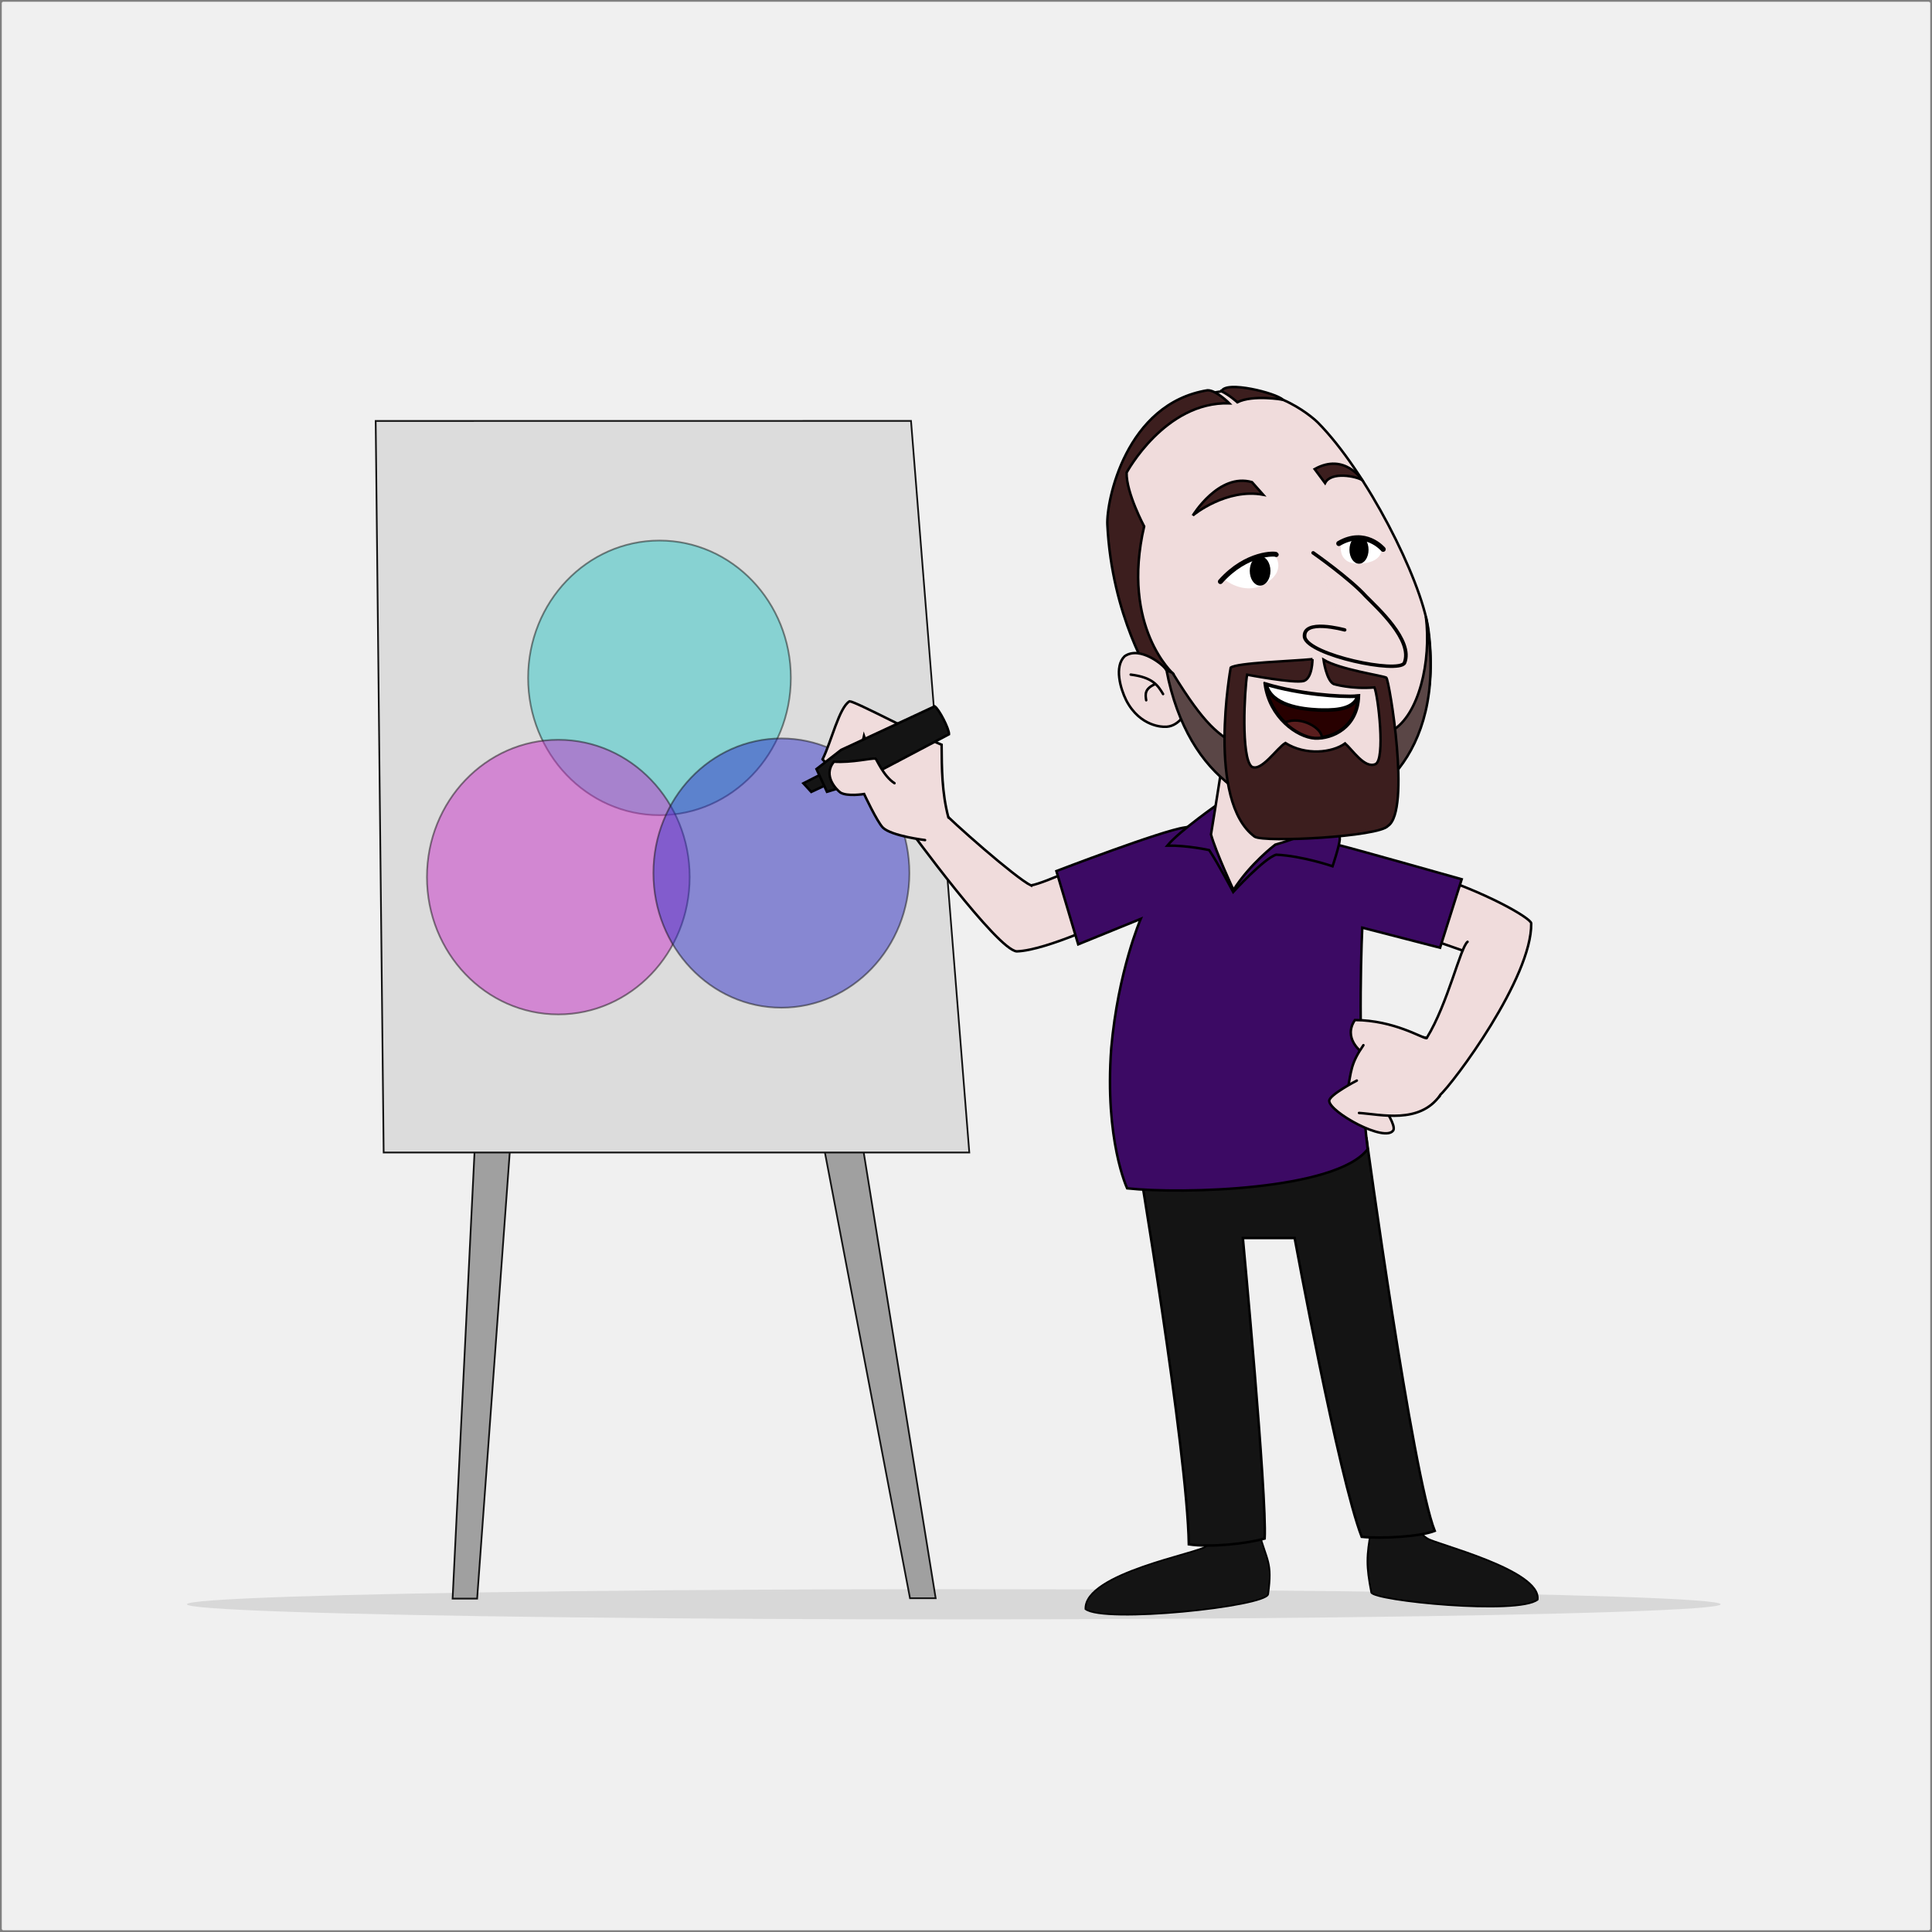
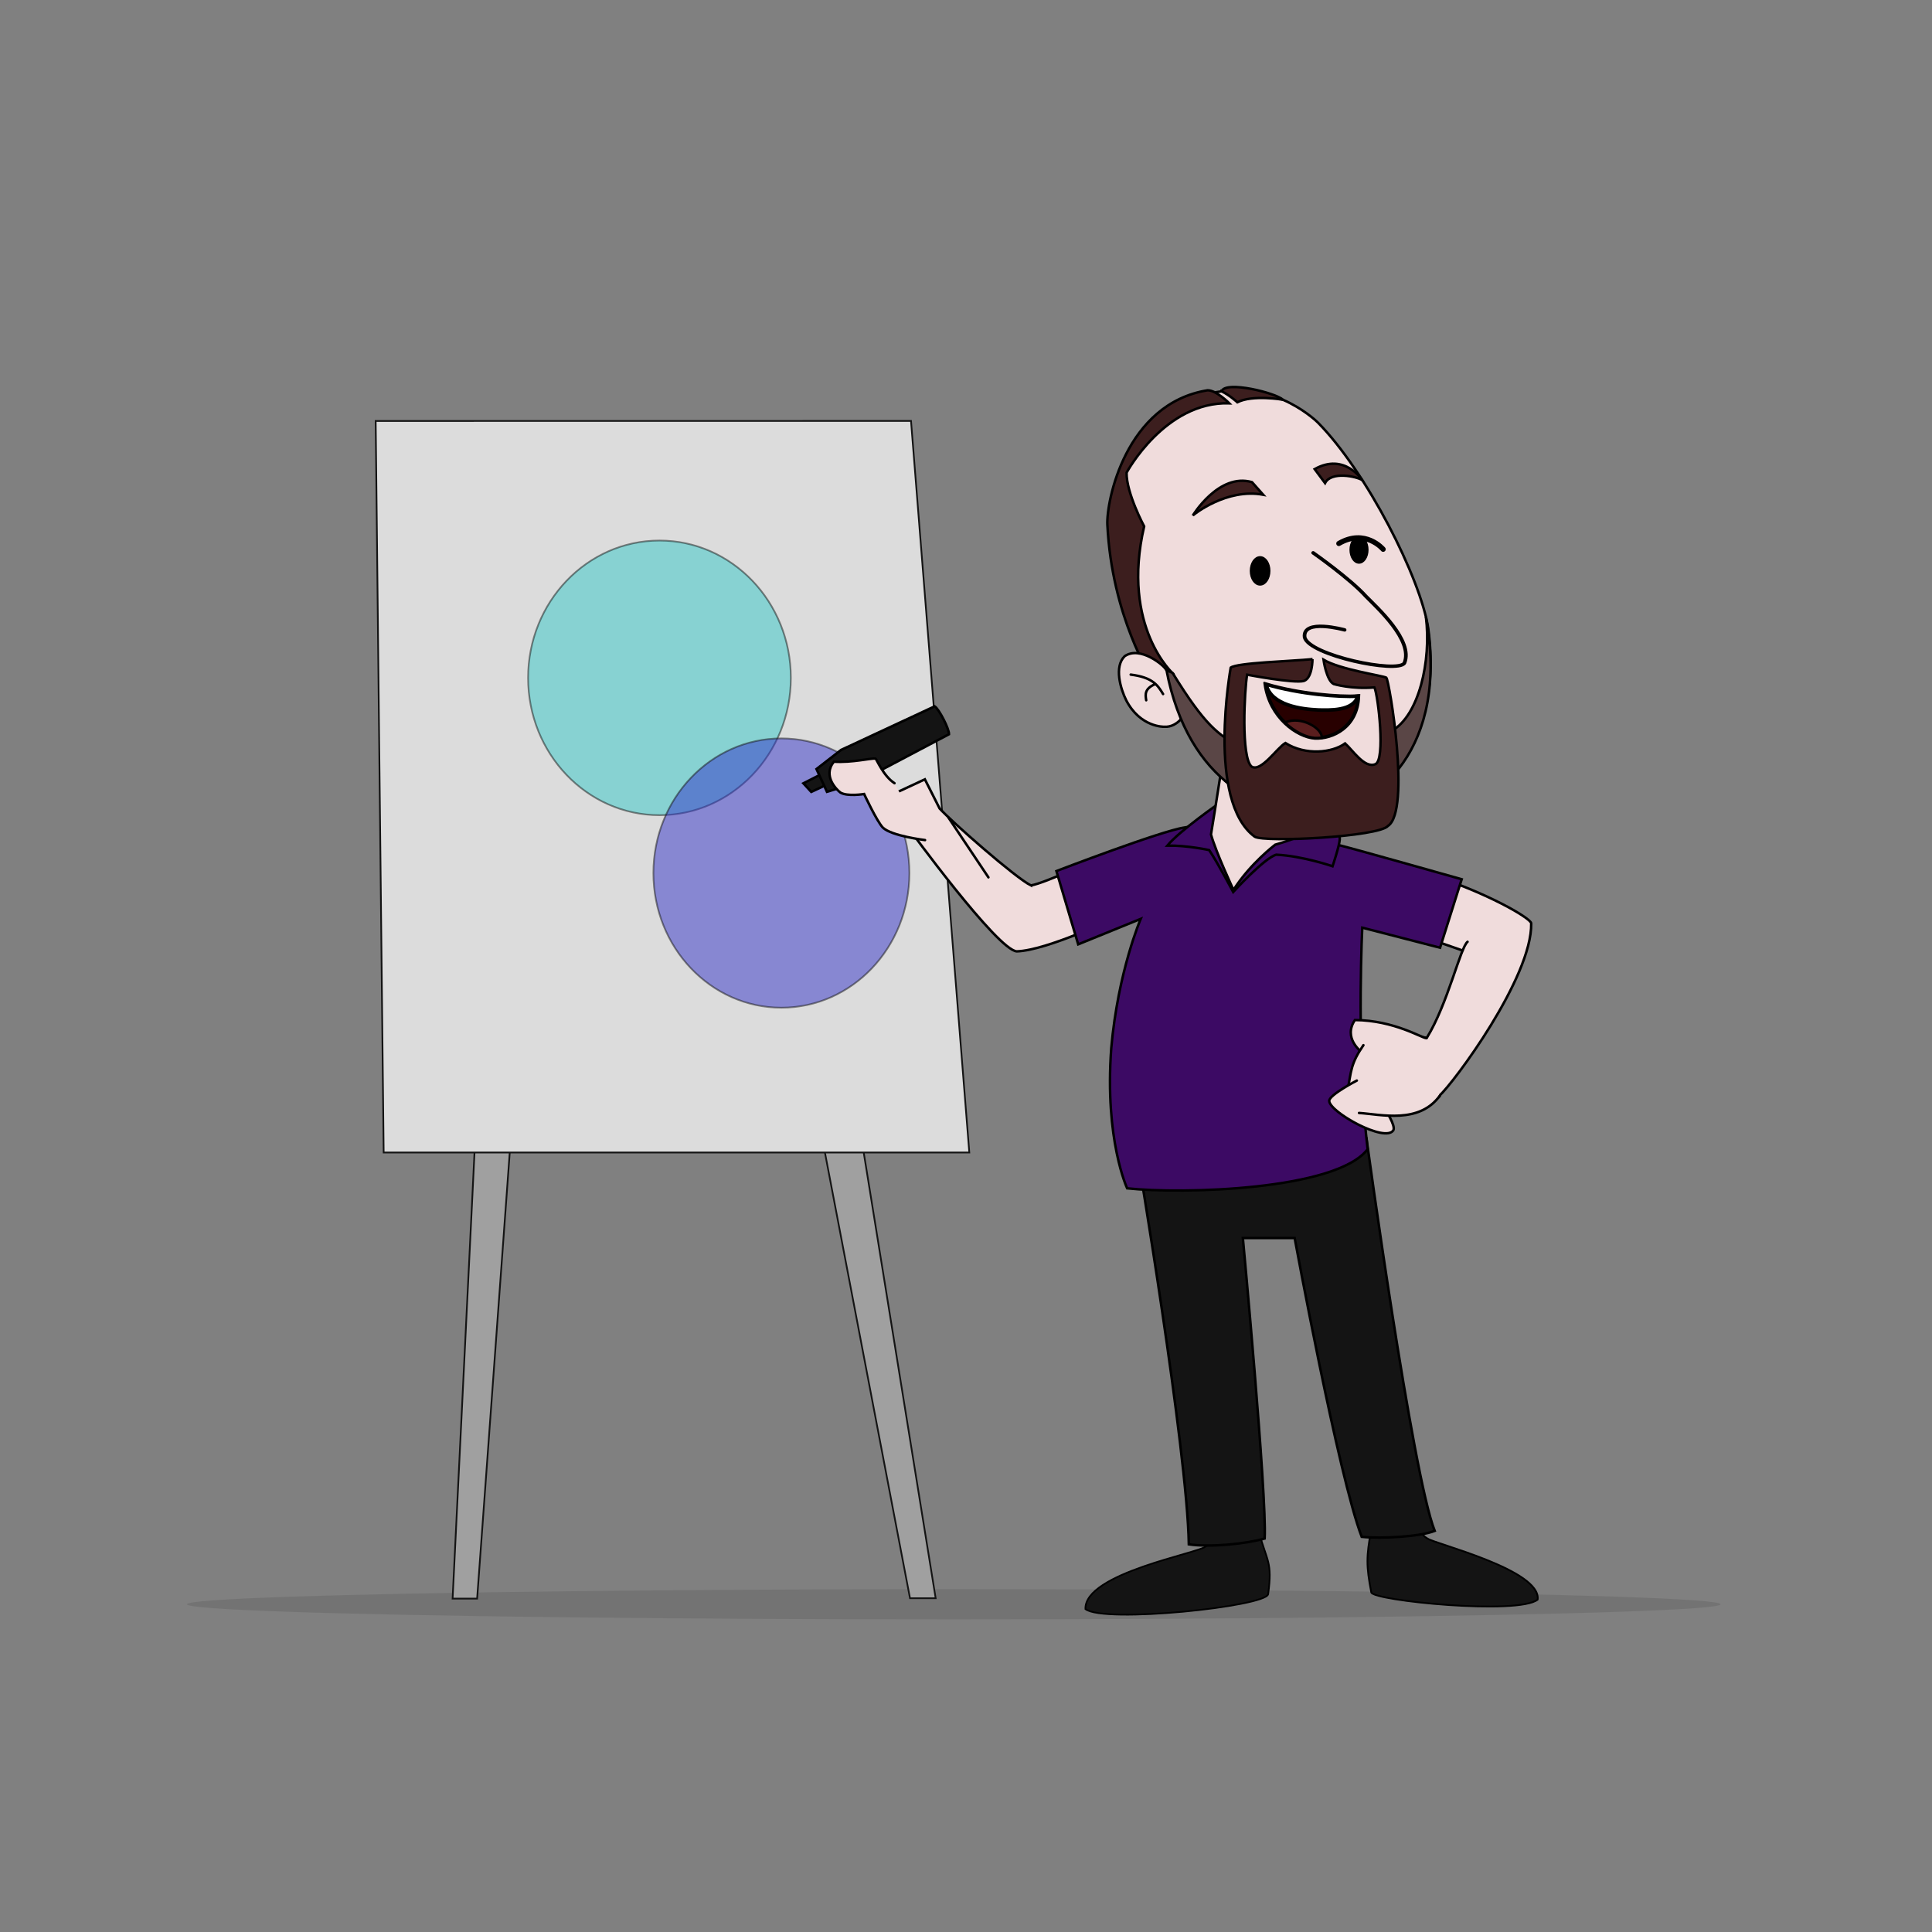
<svg xmlns="http://www.w3.org/2000/svg" xmlns:ns1="http://www.inkscape.org/namespaces/inkscape" xmlns:ns2="http://sodipodi.sourceforge.net/DTD/sodipodi-0.dtd" width="4500" height="4500" viewBox="0 0 1190.625 1190.625" version="1.1" data-id="svg5" ns1:version="1.2.1 (9c6d41e410, 2022-07-14)" ns2:docname="workshops-training.svg" xml:space="preserve" ns1:export-filename="drawing.png" ns1:export-xdpi="96" ns1:export-ydpi="96">
  <rect x="0" y="0" width="1190.625" height="1190.625" fill="#808080" stroke="none" />
  <ns2:namedview id="namedview7" pagecolor="#505050" bordercolor="#eeeeee" borderopacity="1" ns1:showpageshadow="0" ns1:pageopacity="0" ns1:pagecheckerboard="0" ns1:deskcolor="#505050" ns1:document-units="px" showgrid="false" ns1:zoom="0.37166667" ns1:cx="2288.3408" ns1:cy="2137.6681" ns1:window-width="5120" ns1:window-height="2054" ns1:window-x="-11" ns1:window-y="-11" ns1:window-maximized="1" ns1:current-layer="layer1-3" />
  <defs id="defs2">
    <ns1:path-effect effect="powermask" id="path-effect1418" is_visible="true" lpeversion="1" uri="#mask-powermask-path-effect1418" invert="false" hide_mask="false" background="true" background_color="#ffffffff" />
    <filter id="mask-powermask-path-effect1429_inverse" ns1:label="filtermask-powermask-path-effect1429" style="color-interpolation-filters:sRGB" height="100" width="100" x="-50" y="-50">
      <feColorMatrix id="mask-powermask-path-effect1429_primitive1" values="1" type="saturate" result="fbSourceGraphic" />
      <feColorMatrix id="mask-powermask-path-effect1429_primitive2" values="-1 0 0 0 1 0 -1 0 0 1 0 0 -1 0 1 0 0 0 1 0 " in="fbSourceGraphic" />
    </filter>
    <filter id="mask-powermask-path-effect1440_inverse" ns1:label="filtermask-powermask-path-effect1440" style="color-interpolation-filters:sRGB" height="100" width="100" x="-50" y="-50">
      <feColorMatrix id="mask-powermask-path-effect1440_primitive1" values="1" type="saturate" result="fbSourceGraphic" />
      <feColorMatrix id="mask-powermask-path-effect1440_primitive2" values="-1 0 0 0 1 0 -1 0 0 1 0 0 -1 0 1 0 0 0 1 0 " in="fbSourceGraphic" />
    </filter>
    <filter id="mask-powermask-path-effect1509_inverse" ns1:label="filtermask-powermask-path-effect1509" style="color-interpolation-filters:sRGB" height="100" width="100" x="-50" y="-50">
      <feColorMatrix id="mask-powermask-path-effect1509_primitive1" values="1" type="saturate" result="fbSourceGraphic" />
      <feColorMatrix id="mask-powermask-path-effect1509_primitive2" values="-1 0 0 0 1 0 -1 0 0 1 0 0 -1 0 1 0 0 0 1 0 " in="fbSourceGraphic" />
    </filter>
  </defs>
  <g id="g1651" ns1:label="background">
-     <rect style="display:inline;fill:#f0f0f0;fill-rule:evenodd;stroke:none;stroke-width:2.168;stroke-linecap:round;stroke-dasharray:none;paint-order:fill markers stroke;fill-opacity:1" id="rect1427" width="1188.457" height="1188.457" x="1.084" y="1.084" rx="0.914" ry="0.913" ns1:label="white" />
-   </g>
+     </g>
  <g ns1:label="workshops and training" ns1:groupmode="layer" id="layer1" transform="translate(58.442,7.189)" style="display:inline">
    <g id="g7808" ns1:label="room" style="stroke-width:0;stroke-dasharray:none" transform="translate(-0.93,89.309)">
      <ellipse style="fill:#000000;fill-opacity:0.1;stroke:#000000;stroke-width:0;stroke-linecap:round;stroke-dasharray:none;stroke-opacity:0.4" id="path7700" cx="530.274" cy="892.163" rx="472.595" ry="9.303" ns1:label="floor" />
    </g>
    <g id="g7360" ns1:label="flip chart" transform="translate(-0.93,89.309)" style="display:inline">
      <path style="fill:#a0a0a0;fill-opacity:1;stroke:#141414;stroke-width:1.058;stroke-linecap:round;stroke-dasharray:none;stroke-opacity:1" d="M 236.53,888.674 H 221.413 L 253.272,239.851 H 414.4 L 519.11,888.442 H 503.295 L 385.669,272.316 281.545,272.82 Z" id="path7395" ns1:label="stand" ns2:nodetypes="ccccccccc" />
      <path style="fill:#dcdcdc;fill-opacity:1;stroke:#141414;stroke-width:1.058;stroke-linecap:round;stroke-dasharray:none;stroke-opacity:1" d="m 174.006,162.933 329.906,-0.038 35.923,450.857 H 178.928 Z" id="path7302" ns1:label="paper" ns2:nodetypes="ccccc" />
      <ellipse style="fill:#32c8c8;fill-opacity:0.5;stroke:#141414;stroke-width:1.058;stroke-linecap:round;stroke-dasharray:none;stroke-opacity:0.5" id="path7538" cx="348.901" cy="321.243" rx="80.956" ry="84.619" ns1:label="circle 1" />
-       <ellipse style="fill:#c832c8;fill-opacity:0.5;stroke:#141414;stroke-width:1.058;stroke-linecap:round;stroke-dasharray:none;stroke-opacity:0.5" id="path7538-0" cx="286.555" cy="444.024" rx="80.956" ry="84.619" ns1:label="circle 2" />
      <ellipse style="fill:#3232c8;fill-opacity:0.5;stroke:#141414;stroke-width:1.058;stroke-linecap:round;stroke-dasharray:none;stroke-opacity:0.5" id="path7538-0-8" cx="424.041" cy="441.535" rx="78.878" ry="82.973" ns1:label="circle 3" />
    </g>
    <g ns1:label="sim" ns1:groupmode="layer" id="layer1-3" transform="matrix(0.765,0,0,0.765,360.513,61.691)">
      <g id="g42763" ns1:label="body">
        <g id="g42744" ns1:label="shoes">
          <path style="fill:#141414;fill-opacity:1;stroke:#000000;stroke-width:1.368;stroke-linecap:round;stroke-dasharray:none;stroke-opacity:1" d="m 466.49,1144.084 c 6.448,23.652 11.046,24.026 7.447,50.088 -1.694,10.003 -132.496,23.753 -147.192,12.002 -0.987,-29.132 92.258,-45.117 97.196,-50.645 2.561,-3.92 2.163,-8.155 2.163,-8.155 z" id="path1294-2" ns2:nodetypes="cccccc" ns1:label="left shoe" />
          <path style="display:inline;fill:#141414;fill-opacity:1;stroke:#000000;stroke-width:1.437;stroke-linecap:round;stroke-dasharray:none;stroke-opacity:1" d="m 556.98,1142.229 c -3.963,21.427 -4.12,29.148 0.044,50.523 1.544,6.728 118.526,18.35 134.017,5.818 3.096,-23.879 -82.435,-44.826 -88.59,-49.121 -5.895,-3.153 -7.594,-9.662 -7.594,-9.662 z" id="path1294-7-1" ns2:nodetypes="cccccc" ns1:label="right shoe" />
        </g>
        <path style="fill:#141414;fill-opacity:1;fill-rule:evenodd;stroke:#000000;stroke-width:2;stroke-linecap:round;paint-order:fill markers stroke" d="m 553.177,827.068 c 0,0 36.881,270.695 54.932,316.147 -11.685,4.674 -42.609,6.398 -58.807,4.787 -18.696,-48.675 -54.021,-240.7 -54.021,-240.7 h -41.712 c 0,0 19.485,207.576 17.551,242.067 -14.667,4.271 -43.922,7.252 -61.087,4.673 -1.289,-76.719 -41.94,-317.4 -41.94,-317.4 z" id="path1969" ns2:nodetypes="ccccccccc" ns1:label="trousers" />
        <g id="g42737" ns1:label="arms">
          <path style="fill:#f0dcdc;fill-opacity:1;fill-rule:evenodd;stroke:#000000;stroke-width:2;stroke-linecap:round;paint-order:fill markers stroke" d="m 282.869,623.259 c 12.195,-2.165 52.559,-21.398 52.559,-21.398 l 14.694,47.595 c 0,0 -54.298,26.112 -78.638,26.896 -15.5,-0.684 -87.983,-100.292 -87.983,-100.292 l -9.117,-27.58 23.021,-10.713 11.853,23.477 c 9.801,10.713 61.075,55.86 73.612,62.015 z" id="path3127" ns2:nodetypes="ccccccccc" ns1:label="left arm" />
          <path style="fill:#f0dcdc;fill-opacity:1;fill-rule:evenodd;stroke:#000000;stroke-width:2;stroke-linecap:round;paint-order:fill markers stroke" d="m 630.717,675.721 -45.441,-15.875 15.382,-46.625 c 49.481,15.473 85.109,36.614 85.185,40.541 0.838,43.601 -62.738,128.94 -74.021,138.933 l -59.322,-4.907 -9.231,-48.892 58.514,7.087 c 17.035,-27.763 26.988,-72.821 32.79,-77.334" id="path3125" ns2:nodetypes="cccsccccc" ns1:label="right arm" />
        </g>
        <path style="display:inline;fill:#3c0a64;fill-opacity:1;fill-rule:evenodd;stroke:#000000;stroke-width:2;stroke-linecap:round;paint-order:fill markers stroke" d="m 465.222,577.527 c -19.18,-2.409 -37.493,-4.667 -58.607,-0.96 -18.535,2.579 -103.255,35.102 -103.255,35.102 l 17.551,59.035 50.374,-20.514 c 0,0 -18.269,42.129 -23.74,104.127 -5.452,74.157 12.814,112.938 12.814,112.938 44.219,4.787 168.496,1.611 193.73,-31.526 -7.75,-64.962 -5.698,-149.51 -4.331,-178.458 l 62.682,16.168 17.41,-55.176 c 0,0 -83.64,-23.673 -98.248,-27.321 -21.308,-5.725 -47.48,-11.54 -66.38,-13.415 z" id="path302" ns2:nodetypes="ccccccccccccc" ns1:label="shirt" />
        <g id="g42717" ns1:label="hands" style="display:inline">
-           <path style="fill:#f0dcdc;fill-opacity:1;fill-rule:evenodd;stroke:#000000;stroke-width:2;stroke-linecap:round;paint-order:fill markers stroke" d="m 216.362,568.548 c -5.319,-20.308 -5.319,-39.327 -5.48,-58.668 -14.989,-5.963 -69.305,-34.814 -74.14,-34.975 -8.381,4.835 -14.667,32.557 -21.759,46.741 0,0 1.934,2.901 5.48,3.224 15.15,0.967 22.403,-7.575 22.403,-7.575 3.385,-4.674 5.48,-14.345 5.48,-14.345 4.191,12.733 24.66,20.792 24.66,20.792 0,0 -12.249,3.223 -14.022,9.993 l 32.235,48.191" id="path3135" ns2:nodetypes="cccccccccc" ns1:label="left fingers" />
+           <path style="fill:#f0dcdc;fill-opacity:1;fill-rule:evenodd;stroke:#000000;stroke-width:2;stroke-linecap:round;paint-order:fill markers stroke" d="m 216.362,568.548 l 32.235,48.191" id="path3135" ns2:nodetypes="cccccccccc" ns1:label="left fingers" />
          <path id="path42921" style="display:inline;fill:#141414;fill-opacity:1;fill-rule:evenodd;stroke:#000000;stroke-width:2;stroke-linecap:round;stroke-dasharray:none;stroke-opacity:1;paint-order:fill markers stroke" ns1:label="marker" d="m 142.801,540.525 74.036,-39.076 c 0.2,-4.142 -7.919,-20.148 -11.526,-22.486 l -75.421,35.126 -19.817,15.391 8.44,18.331 z m -30.475,-6.077 c -0.267,0.067 -12.794,6.514 -12.794,6.514 l 6.347,6.948 10.422,-4.877" ns2:nodetypes="ccccccccccc" />
          <path style="fill:#f0dcdc;fill-opacity:1;fill-rule:evenodd;stroke:#000000;stroke-width:2;stroke-linecap:round;paint-order:fill markers stroke" d="m 172.931,540.893 c -8.945,-5.722 -14.385,-19.347 -15.272,-19.83 -3.626,-0.484 -18.678,3.394 -33.507,2.507 -9.509,11.524 2.642,22.946 5.164,24.822 5.603,3.453 19.147,1.21 19.147,1.21 0,0 10.368,22.242 15.122,27.077 7.011,6.769 33.962,10.029 33.962,10.029" id="path3133" ns2:nodetypes="ccccccc" ns1:label="left thumb" />
          <path style="fill:#f0dcdc;fill-opacity:1;fill-rule:evenodd;stroke:#000000;stroke-width:2;stroke-linecap:round;paint-order:fill markers stroke" d="m 601.386,746.265 c -3.305,0.114 -25.871,-14.36 -57.554,-14.588 -9.832,14.586 5.265,25.646 5.265,25.646 l -9.982,26.557 9.389,23.13 c 0,0 54.465,-4.367 63.555,-13.91" id="path17418" ns2:nodetypes="cccccc" ns1:label="right hand" />
          <path style="fill:#f0dcdc;fill-opacity:1;fill-rule:evenodd;stroke:#000000;stroke-width:2;stroke-linecap:round;paint-order:fill markers stroke" d="m 550.682,751.928 c -10.485,15.272 -9.689,20.643 -12.88,37.054 l 20.393,10.555" id="path17474" ns1:label="right fingers" ns2:nodetypes="ccc" />
          <path style="display:inline;fill:#f0dcdc;fill-opacity:1;fill-rule:evenodd;stroke:#000000;stroke-width:2;stroke-linecap:round;paint-order:fill markers stroke" d="m 568.121,803.632 c 0,0 8.764,13.036 6.662,16.866 -6.655,10.291 -51.309,-14.662 -51.643,-23.621 -0.383,-4.735 22.242,-16.44 22.242,-16.44" id="path3156" ns2:nodetypes="cccc" ns1:label="right pinky" />
          <path style="fill:#f0dcdc;fill-opacity:1;fill-rule:evenodd;stroke:#000000;stroke-width:2;stroke-linecap:round;paint-order:fill markers stroke" d="m 547.135,806.526 c 17.551,1.14 48.689,9.245 65.328,-14.232" id="path17480" ns2:nodetypes="cc" ns1:label="right hand bottom" />
        </g>
        <path style="fill:#3c0a64;fill-opacity:1;fill-rule:evenodd;stroke:#000000;stroke-width:2;stroke-linecap:round;paint-order:fill markers stroke" d="m 435.107,556.622 c 0,0 -32.253,22.338 -42.396,34.532 16.525,-0.228 33.734,3.647 33.734,3.647 7.066,10.485 19.331,33.754 19.331,33.754 0,0 25.125,-27.453 34.698,-30.074 21.324,1.029 45.35,9.312 45.35,9.312 0,0 5.47,-16.183 5.812,-21.654 0,0 -0.114,-18.007 -4.331,-25.073" id="path3131" ns2:nodetypes="cccccccc" ns1:label="collar" />
        <path style="fill:#f0dcdc;fill-opacity:1;fill-rule:evenodd;stroke:#000000;stroke-width:2;stroke-linecap:round;paint-order:fill markers stroke" d="m 446.015,626.887 c 13.255,-21.064 33.608,-36.474 33.608,-36.474 23.37,-6.608 46.257,-18.052 46.257,-18.052 l -0.178,-37.003 -89.319,-6.475 c -1.934,13.055 -8.498,53.31 -8.498,53.31 4.029,14.506 18.129,44.694 18.129,44.694 z" id="path3129" ns2:nodetypes="ccccccc" ns1:label="neck" />
      </g>
      <g id="g42711" ns1:label="head">
        <path style="display:none;fill:#281414;fill-opacity:1;fill-rule:evenodd;stroke:#000000;stroke-width:2;stroke-linecap:round;stroke-dasharray:none;stroke-opacity:1;paint-order:fill markers stroke" d="m 432.531,486.633 c -19.032,3.229 -36.827,12.125 -40.419,23.18 -1.156,9.178 3.242,22.175 4.068,30.873 -1.253,24.179 -14.409,30.266 -23.391,17.592 6.687,12.282 20.13,11.777 20.13,11.777 9.136,0.247 28.186,-8.167 31.178,-19.713 2.442,-13.603 -2.233,-18.627 -3.725,-28.885 -0.95,-9.444 12.159,-34.824 12.159,-34.824 z" id="path44379" ns2:nodetypes="cccccccc" ns1:label="pony tail" />
        <path style="fill:#f0dcdc;fill-opacity:1;fill-rule:evenodd;stroke:#000000;stroke-width:2;stroke-linecap:round;paint-order:fill markers stroke" d="m 434.442,225.51 c -48.55,7.066 -72.256,46.955 -78.182,65.873 -15.5,50.602 9.643,109.031 31.47,162.101 43.536,108.497 85.527,110.929 134.266,108.149 31.998,-1.144 94.605,-45.223 80.89,-145.569 -6.254,-40.557 -49.69,-126.048 -88.895,-165.709 0,0 -33.096,-33.346 -79.549,-24.845 z" id="path19027" ns2:nodetypes="ccccccc" ns1:label="face" />
        <path id="path28349" style="fill:#3c1e1e;fill-opacity:1;fill-rule:evenodd;stroke:#000000;stroke-width:2;stroke-linecap:round;paint-order:fill markers stroke" d="m 436.395,225.175 c 6.447,3.062 12.729,8.842 12.729,8.842 12.41,-6.286 36.587,-2.095 36.587,-2.095 -5.356,-5.3 -45.928,-15.585 -49.316,-6.746 z m -38.655,227.87 c 0,0 -42.558,-37.644 -23.7,-119.037 0,0 -14.474,-27.01 -14.132,-43.308 0,0 30.865,-57.442 82.741,-55.844 0,0 -10.54,-10.646 -17.551,-10.485 -66.101,10.713 -81.601,89.579 -80.689,108.269 3.647,74.307 35.558,123.313 35.558,123.313" ns1:label="hair" ns2:nodetypes="ccccccccccc" />
        <g id="g42660" ns1:label="mouth" style="display:inline" transform="rotate(-3,507.906,411.089)">
          <path style="fill:#280000;fill-opacity:1;fill-rule:evenodd;stroke:#000000;stroke-width:2.886;stroke-linecap:round;stroke-dasharray:none;paint-order:fill markers stroke" d="m 469.069,459.18 c 20.192,9.26 55.538,15.363 74.421,13.448 -2.051,25.073 -22.811,33.264 -36.771,31.896 -14.15,-1.68 -35.37,-18.448 -37.65,-45.344 z" id="path19272" ns2:nodetypes="cccc" ns1:label="mouth" />
          <path style="fill:#5a1e1e;fill-opacity:1;fill-rule:evenodd;stroke:#000000;stroke-width:2;stroke-linecap:round;paint-order:fill markers stroke" d="m 512.223,504.575 c -1.908,0.142 -3.759,0.12 -5.504,-0.051 -7.075,-0.84 -16.126,-5.929 -23.484,-13.693 13.444,-5.115 30.136,6.548 28.988,13.743 z" id="path19387" ns2:nodetypes="ccccc" ns1:label="tongue" />
          <path style="fill:#ffffff;fill-opacity:1;fill-rule:evenodd;stroke:#000000;stroke-width:2.886;stroke-linecap:round;stroke-dasharray:none;paint-order:fill markers stroke" d="m 542.947,472.71 c -4.088,12.088 -23.85,10.046 -32.533,9.397 -12.883,-1.273 -37.693,-5.41 -40.755,-22.907 27.034,9.531 58.121,13.458 73.288,13.511 z" id="path19216" ns1:label="teeth" ns2:nodetypes="cccc" />
        </g>
        <g id="g42664" ns1:label="ear">
          <path style="fill:#f0dcdc;fill-opacity:1;fill-rule:evenodd;stroke:#000000;stroke-width:2;stroke-linecap:round;paint-order:fill markers stroke" d="m 391.662,449.448 c -1.528,-3.451 -20.94,-19.565 -33.375,-10.814 -8.515,8.407 -3.316,26.137 1.255,35.346 11.342,22.043 30.615,21.441 30.615,21.441 11.6,0.786 17.823,-12.134 17.823,-12.134" id="path19191" ns2:nodetypes="ccccc" ns1:label="ear" />
          <path id="path26059" style="fill:none;fill-opacity:1;fill-rule:evenodd;stroke:#000000;stroke-width:2;stroke-linecap:round;paint-order:fill markers stroke" d="m 382.897,461.084 c -8.736,3.774 -7.908,8.384 -7.199,12.984 m 13.593,-4.989 c -4.207,-7.028 -8.327,-13.467 -26.086,-15.667" ns1:label="inner ear" ns2:nodetypes="cccc" />
        </g>
        <g id="g42655" ns1:label="beard" style="display:inline">
          <path style="fill:#5a4646;fill-opacity:1;fill-rule:evenodd;stroke:#000000;stroke-width:2;stroke-linecap:round;paint-order:fill markers stroke" d="m 392.027,449.834 c 17.741,91.515 78.41,118.259 126.96,114.156 41.038,-2.923 101.577,-50.356 82.023,-157.236 4.446,35.844 -5.562,79.495 -27.402,91.929 -19.348,11.014 23.757,45.436 -59.319,48.241 -90.748,3.063 -46.329,-26.715 -63.205,-35.695 -17.154,-9.127 -28.105,-16.913 -53.941,-58.86 -0.62,-1.007 -3.74,-1.549 -5.116,-2.535 z" id="path34193" ns2:nodetypes="cccssssc" ns1:label="stubble" />
          <path style="fill:#3c1e1e;fill-opacity:1;fill-rule:evenodd;stroke:#000000;stroke-width:2;stroke-linecap:round;paint-order:fill markers stroke" d="m 509.642,440.945 c -17.437,1.71 -60.517,2.849 -65.873,6.838 0,0 -19.666,107.471 19.311,136.191 8.092,4.901 100.252,0.064 107.432,-8.711 18.464,-12.267 1.015,-117.223 -1.378,-119.388 -3.191,-1.71 -37.267,-6.496 -50.602,-14.474 0,0 2.279,16.639 8.206,19.602 0,0 14.246,4.331 32.823,2.735 2.963,6.382 9.021,58.558 0.738,61.824 -8.638,3.674 -18.204,-11.25 -24.358,-16.721 -10.393,7.558 -31.757,9.886 -48.116,-0.328 -6.838,3.989 -19.485,23.541 -27.143,19.049 -8.773,-7.081 -5.743,-62.115 -3.692,-74.082 0,0 38.065,7.294 45.815,5.015 6.952,-2.507 6.838,-17.551 6.838,-17.551 z" id="path28351" ns2:nodetypes="ccccccccccccccc" ns1:label="goatie" />
        </g>
        <g id="g42669" ns1:label="nose" transform="matrix(1.001,0,0,0.937,-0.628,28.233)">
          <path style="fill:#f0dcdc;fill-opacity:0.5;fill-rule:evenodd;stroke:#000000;stroke-width:2.954;stroke-linecap:round;stroke-dasharray:none;paint-order:fill markers stroke" d="m 535.622,415.328 c 0,0 -34.209,-10.16 -32.156,6.405 3.649,15.461 75.032,31.365 80.277,22.088 7.526,-19.437 -22.35,-47.93 -31.016,-57.428 -12.759,-15.141 -42.419,-37.328 -42.419,-37.328" id="path19214" ns1:label="nose" ns2:nodetypes="ccccc" />
        </g>
        <g id="g42651" ns1:label="eyes">
-           <path style="fill:#ffffff;fill-opacity:1;fill-rule:evenodd;stroke:none;stroke-width:3;stroke-linecap:round;stroke-dasharray:none;paint-order:fill markers stroke" d="m 479.406,357.417 c 0,0 10.455,12.935 -9.453,23.683 -16.034,8.317 -31.165,-4.309 -31.165,-4.309 17.27,-21.278 40.619,-19.374 40.619,-19.374 z" id="path41836" ns2:nodetypes="cccc" ns1:label="left eyeball" />
-           <path style="fill:none;fill-opacity:1;fill-rule:evenodd;stroke:#000000;stroke-width:4;stroke-linecap:round;stroke-dasharray:none;paint-order:fill markers stroke" d="m 435.461,378.468 c 21.182,-23.857 44.708,-22.669 44.968,-21.759" id="path34287" ns2:nodetypes="cc" ns1:label="left eyelid" />
          <ellipse style="fill:#000000;fill-opacity:1;fill-rule:evenodd;stroke:#000000;stroke-width:2;stroke-linecap:round;paint-order:fill markers stroke" id="path34373" ns1:label="left pupil" ry="10.879" rx="7.333" cy="369.845" cx="467.454" />
          <path style="fill:#3c1e1e;fill-opacity:1;fill-rule:evenodd;stroke:#000000;stroke-width:2;stroke-linecap:round;paint-order:fill markers stroke" d="m 413.218,325.28 c 0.645,-0.806 27.4,-22.242 56.734,-16.762 l -9.026,-10.154 c -26.755,-7.736 -47.708,26.916 -47.708,26.916 z" id="path34252" ns2:nodetypes="cccc" ns1:label="left eyebrow" />
-           <path style="fill:#ffffff;fill-opacity:1;fill-rule:evenodd;stroke:none;stroke-width:3.117;stroke-linecap:round;stroke-dasharray:none;paint-order:fill markers stroke" d="m 565.211,353.344 c 0,0 0.039,9.472 -16.261,10.587 -19.696,1.491 -16.293,-15.139 -16.293,-15.139 20.131,-12.705 32.554,4.552 32.554,4.552 z" id="path41836-5" ns2:nodetypes="cccc" ns1:label="right eyeball" />
          <path style="fill:none;fill-opacity:1;fill-rule:evenodd;stroke:#000000;stroke-width:4.156;stroke-linecap:round;stroke-dasharray:none;paint-order:fill markers stroke" d="m 530.877,347.791 c 21.345,-12.503 35.691,4.649 35.691,4.649" id="path34287-3" ns2:nodetypes="cc" ns1:label="right eyelid" />
          <ellipse style="fill:#000000;fill-opacity:1;fill-rule:evenodd;stroke:#000000;stroke-width:1.868;stroke-linecap:round;paint-order:fill markers stroke" id="path34373-4" cx="547.13" cy="352.841" rx="6.755" ry="10.301" ns1:label="right pupil" />
          <path style="fill:#3c1e1e;fill-opacity:1;fill-rule:evenodd;stroke:#000000;stroke-width:2;stroke-linecap:round;paint-order:fill markers stroke" d="m 549.715,296.718 c -4.675,-3.044 -25.099,-7.253 -29.934,2.418 l -8.381,-11.282 c 24.176,-13.539 38.315,8.865 38.315,8.865 z" id="path34254" ns2:nodetypes="cccc" ns1:label="right eyebrow" />
        </g>
      </g>
    </g>
  </g>
</svg>